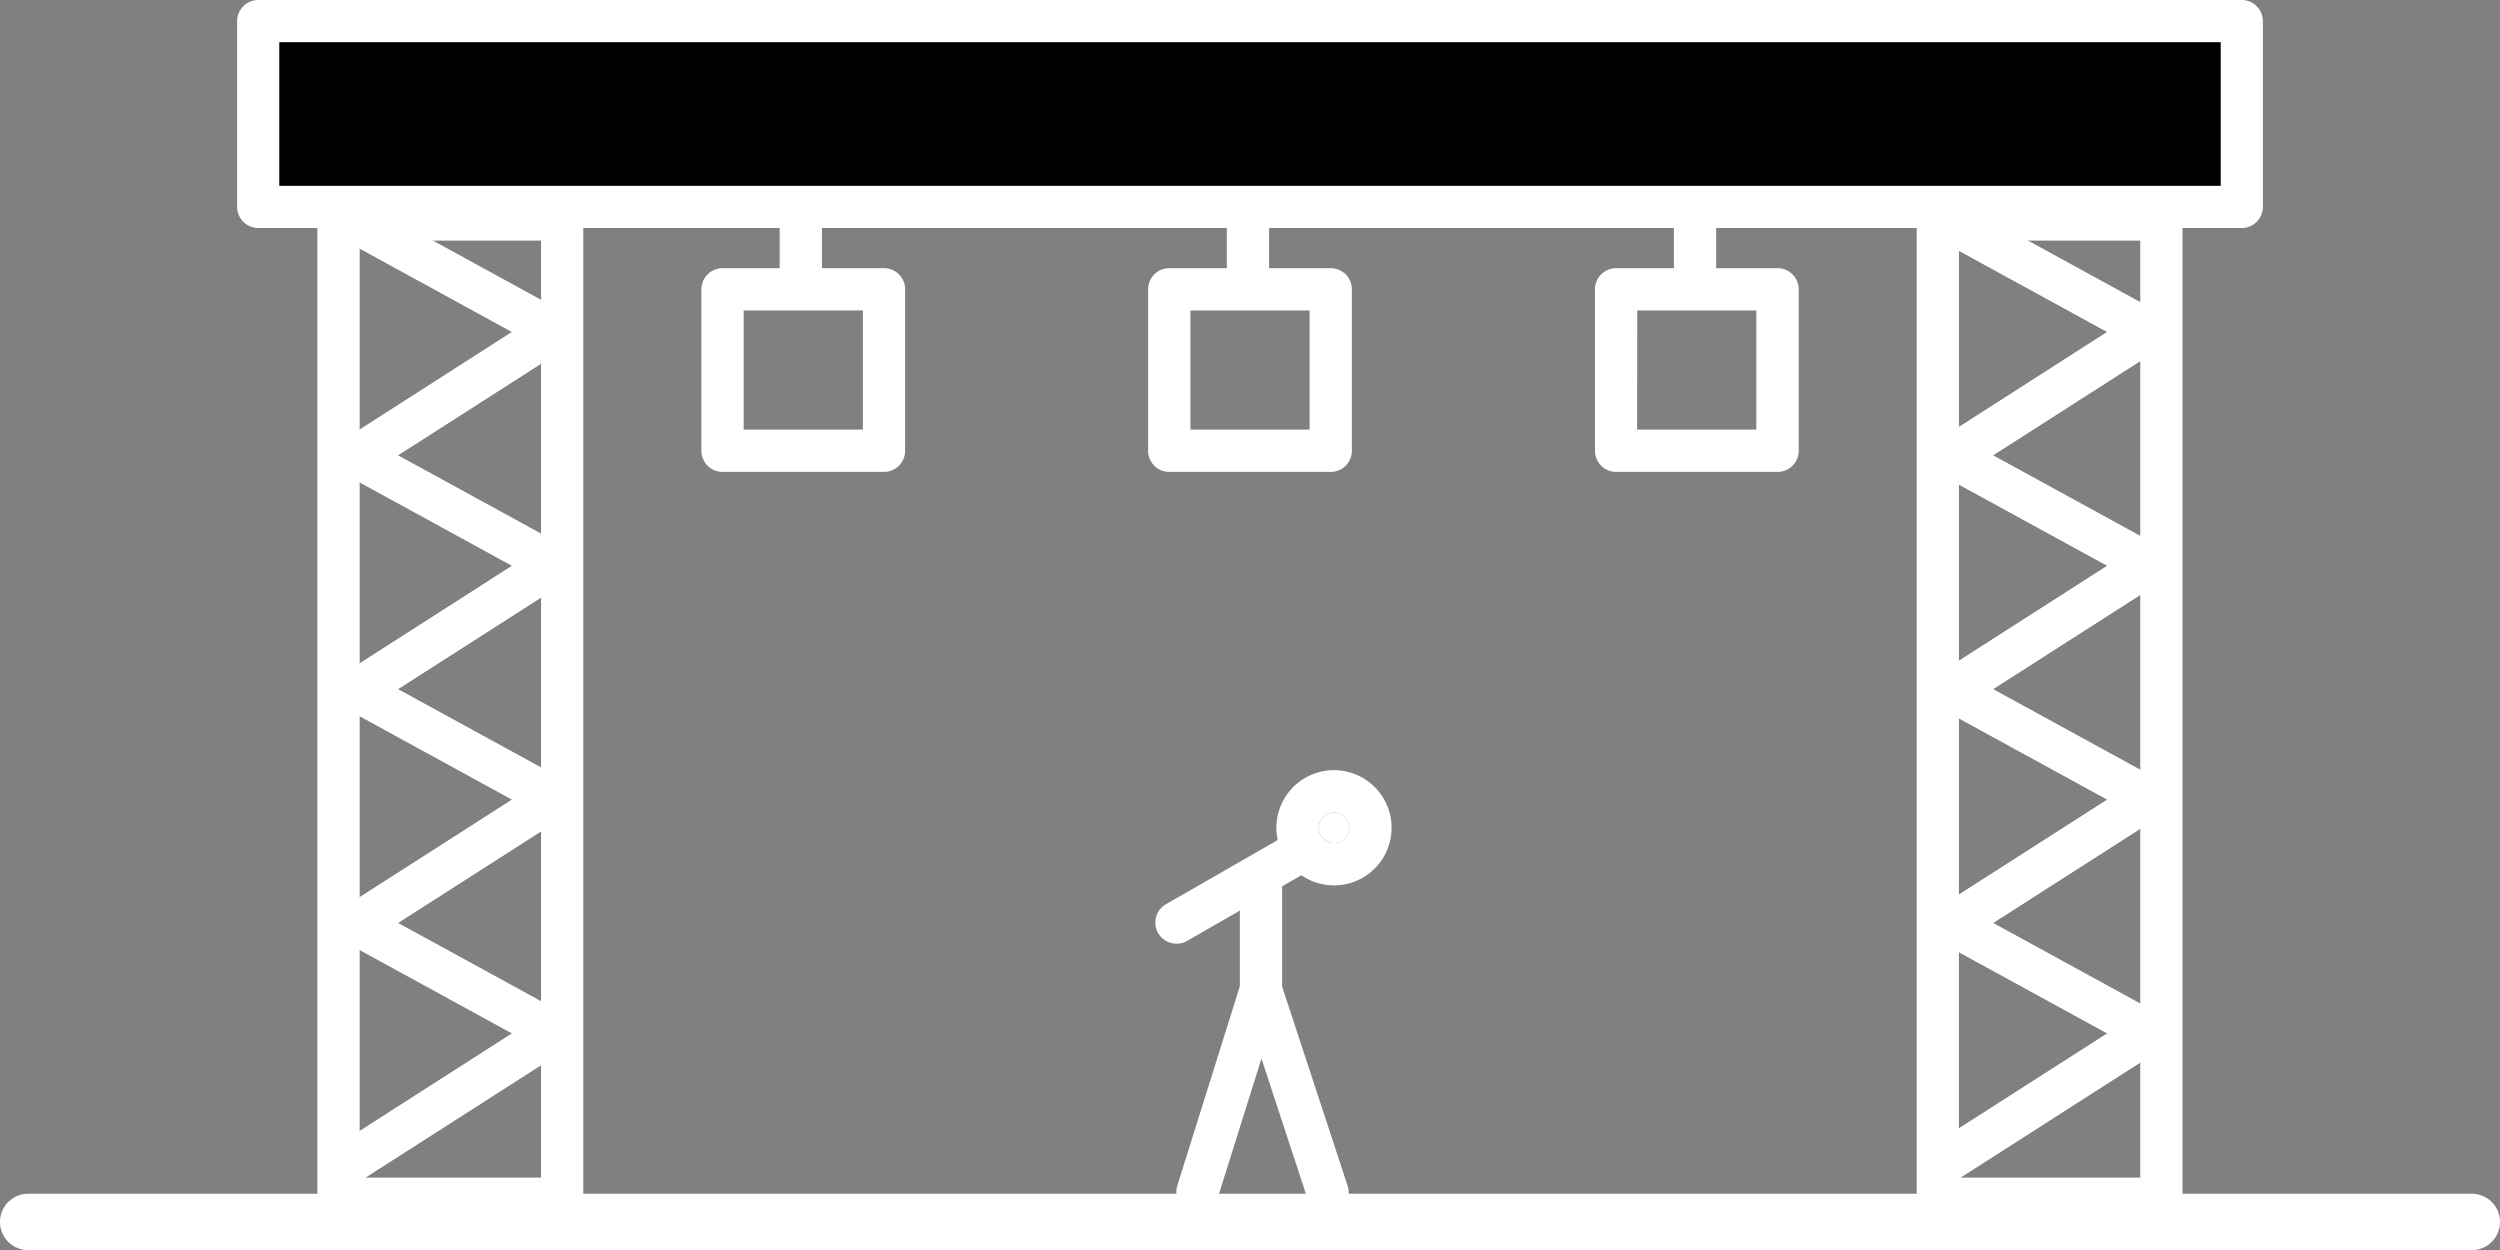
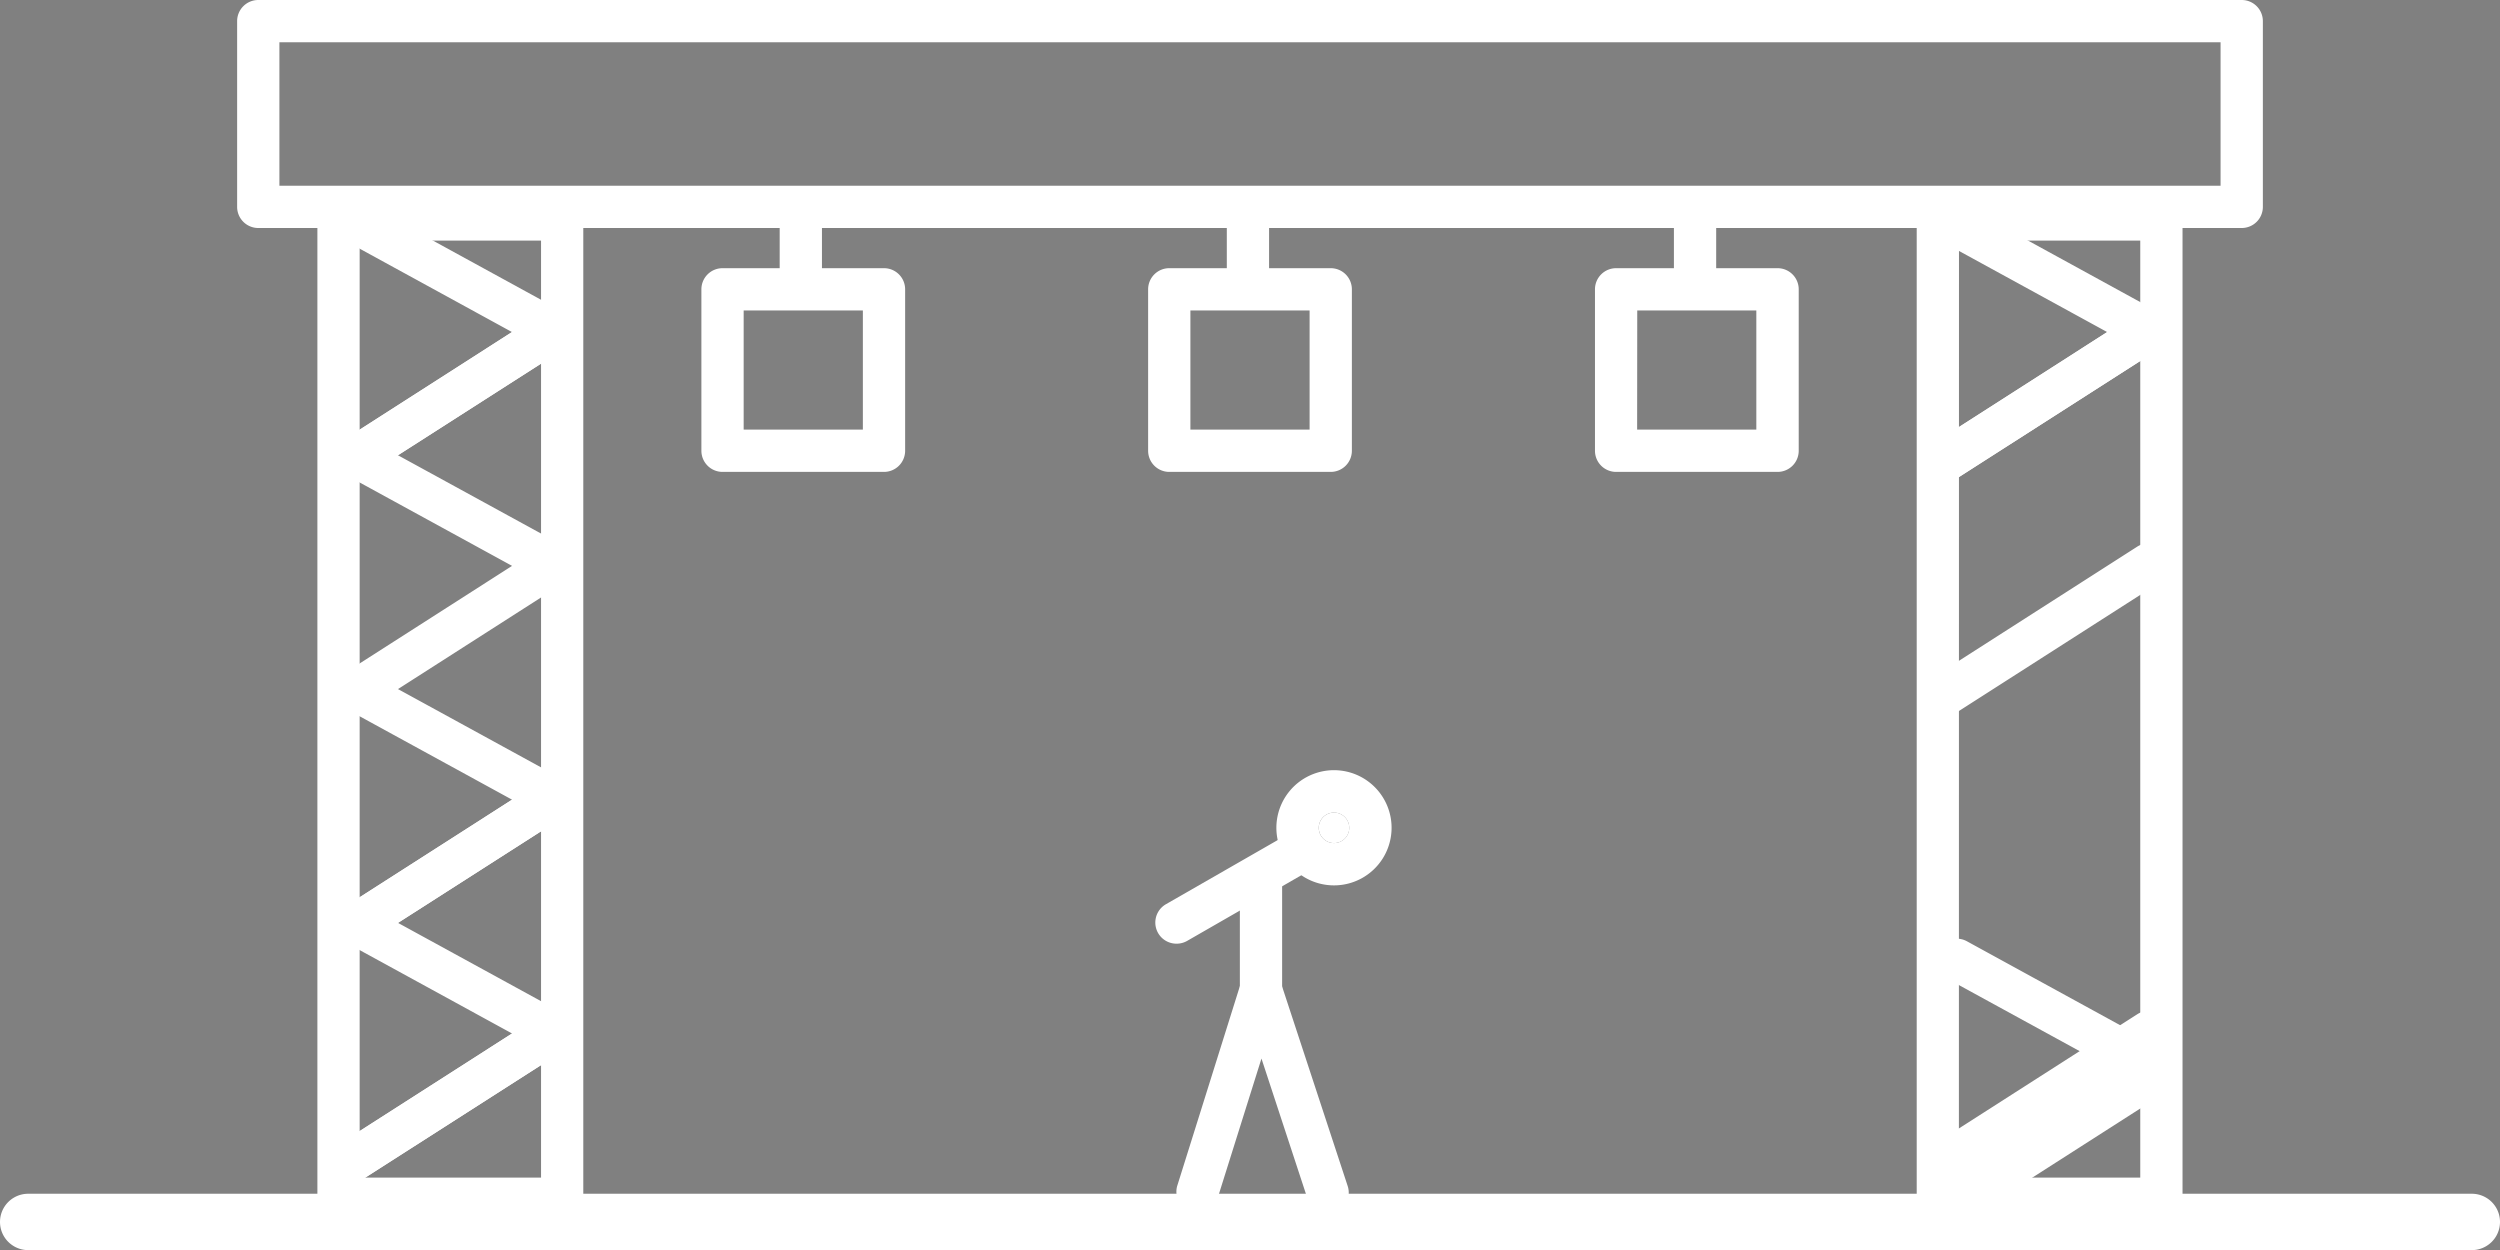
<svg xmlns="http://www.w3.org/2000/svg" id="Layer_1" data-name="Layer 1" viewBox="0 0 88.716 44.362">
  <rect x="0" y="0" width="88.716" height="44.362" fill="#808080" stroke="none" />
  <path fill="#fff" d="M87.716 44.362H1a1 1 0 0 1 0-2h86.716a1 1 0 0 1 0 2ZM79.551 8.091H9.165a.75.75 0 0 1-.75-.75V.75a.75.75 0 0 1 .75-.75h70.386a.75.75 0 0 1 .75.75v6.591a.75.75 0 0 1-.75.75Zm-69.636-1.5H78.8V1.5H9.915Z" />
  <path fill="#fff" d="M19.949 43.288h-7.936a.75.75 0 0 1-.75-.75V7.788a.75.75 0 0 1 .75-.75h7.936a.75.75 0 0 1 .75.75v34.75a.75.75 0 0 1-.75.75Zm-7.186-1.5H19.2V8.538h-6.437ZM76.7 43.288h-7.933a.75.75 0 0 1-.75-.75V7.788a.75.75 0 0 1 .75-.75H76.7a.75.75 0 0 1 .75.75v34.75a.75.75 0 0 1-.75.75Zm-7.186-1.5h6.436V8.538h-6.433Z" />
  <path fill="#fff" d="M12.312 17.174a.75.75 0 0 1-.4-1.382l6.259-4.007-6.1-3.339a.75.75 0 0 1 .72-1.316L20 11.076a.751.751 0 0 1 .044 1.29l-7.325 4.69a.746.746 0 0 1-.407.118Z" />
  <path fill="#fff" d="M12.312 17.174a.75.75 0 0 1-.4-1.382l7.32-4.692a.75.75 0 1 1 .809 1.263l-7.325 4.69a.746.746 0 0 1-.404.121Z" />
  <path fill="#fff" d="M12.312 25.47a.75.75 0 0 1-.4-1.382l6.259-4.007-6.1-3.338a.75.75 0 0 1 .72-1.316L20 19.372a.751.751 0 0 1 .044 1.29l-7.325 4.69a.746.746 0 0 1-.407.118Z" />
-   <path fill="#fff" d="M12.312 25.47a.75.75 0 0 1-.4-1.382l7.325-4.69a.75.75 0 1 1 .809 1.264l-7.325 4.69a.746.746 0 0 1-.409.118Z" />
  <path fill="#fff" d="M12.312 33.767a.75.75 0 0 1-.4-1.382l6.259-4.007-6.1-3.338a.75.75 0 1 1 .72-1.316L20 27.669a.751.751 0 0 1 .044 1.29l-7.325 4.689a.739.739 0 0 1-.407.119Z" />
  <path fill="#fff" d="M12.312 33.767a.75.75 0 0 1-.4-1.382l7.325-4.69a.75.75 0 1 1 .809 1.264l-7.325 4.689a.739.739 0 0 1-.409.119Z" />
  <path fill="#fff" d="M12.312 42.063a.75.75 0 0 1-.4-1.381l6.259-4.007-6.1-3.338a.75.75 0 1 1 .72-1.316L20 35.966a.751.751 0 0 1 .044 1.29l-7.325 4.689a.746.746 0 0 1-.407.118Z" />
  <path fill="#fff" d="M12.312 42.063a.75.75 0 0 1-.4-1.381l7.325-4.69a.75.75 0 1 1 .809 1.264l-7.325 4.689a.746.746 0 0 1-.409.118ZM68.919 17.174a.75.75 0 0 1-.4-1.382l6.259-4.007-6.1-3.339a.75.75 0 1 1 .72-1.316l7.202 3.946a.75.75 0 0 1 .044 1.29l-7.325 4.69a.746.746 0 0 1-.4.118Z" />
  <path fill="#fff" d="M68.919 17.174a.75.75 0 0 1-.4-1.382L75.84 11.1a.75.75 0 1 1 .808 1.263l-7.325 4.69a.746.746 0 0 1-.404.121Z" />
-   <path fill="#fff" d="M68.919 25.47a.75.75 0 0 1-.4-1.382l6.259-4.007-6.1-3.338a.75.75 0 1 1 .72-1.316l7.202 3.945a.75.75 0 0 1 .044 1.29l-7.325 4.69a.746.746 0 0 1-.4.118Z" />
  <path fill="#fff" d="M68.919 25.47a.75.75 0 0 1-.4-1.382L75.84 19.4a.75.75 0 0 1 .808 1.264l-7.325 4.69a.746.746 0 0 1-.404.116Z" />
-   <path fill="#fff" d="M68.919 33.767a.75.75 0 0 1-.4-1.382l6.259-4.007-6.1-3.338a.75.75 0 1 1 .72-1.316l7.202 3.945a.75.75 0 0 1 .044 1.29l-7.325 4.689a.739.739 0 0 1-.4.119Z" />
-   <path fill="#fff" d="M68.919 33.767a.75.75 0 0 1-.4-1.382L75.84 27.7a.75.75 0 1 1 .808 1.264l-7.325 4.689a.739.739 0 0 1-.404.114Z" />
-   <path fill="#fff" d="M68.919 42.063a.749.749 0 0 1-.4-1.381l6.259-4.007-6.1-3.338a.75.75 0 1 1 .72-1.316l7.202 3.945a.75.75 0 0 1 .044 1.29l-7.325 4.689a.746.746 0 0 1-.4.118Z" />
+   <path fill="#fff" d="M68.919 42.063l6.259-4.007-6.1-3.338a.75.75 0 1 1 .72-1.316l7.202 3.945a.75.75 0 0 1 .044 1.29l-7.325 4.689a.746.746 0 0 1-.4.118Z" />
  <path fill="#fff" d="M68.919 42.063a.749.749 0 0 1-.4-1.381l7.325-4.69a.75.75 0 0 1 .808 1.264l-7.325 4.689a.746.746 0 0 1-.408.118ZM31.37 16.746h-5.73a.75.75 0 0 1-.75-.75v-5.729a.75.75 0 0 1 .75-.75h5.73a.75.75 0 0 1 .75.75V16a.75.75 0 0 1-.75.746Zm-4.98-1.5h4.23v-4.229h-4.23ZM47.223 16.746h-5.73a.75.75 0 0 1-.75-.75v-5.729a.75.75 0 0 1 .75-.75h5.73a.75.75 0 0 1 .75.75V16a.75.75 0 0 1-.75.746Zm-4.98-1.5h4.23v-4.229h-4.23ZM63.076 16.746h-5.73A.75.75 0 0 1 56.6 16v-5.733a.75.75 0 0 1 .75-.75h5.73a.75.75 0 0 1 .75.75V16a.75.75 0 0 1-.754.746Zm-4.98-1.5h4.23v-4.229H58.1Z" />
  <path fill="#fff" d="M28.418 10.942a.75.75 0 0 1-.75-.75V7.36a.75.75 0 1 1 1.5 0v2.832a.75.75 0 0 1-.75.75ZM44.285 10.942a.75.75 0 0 1-.75-.75V7.36a.75.75 0 1 1 1.5 0v2.832a.75.75 0 0 1-.75.75ZM60.151 10.942a.75.75 0 0 1-.75-.75V7.36a.75.75 0 0 1 1.5 0v2.832a.75.75 0 0 1-.75.75ZM47.117 43.072a.749.749 0 0 1-.712-.515l-1.64-4.993-1.565 4.983a.75.75 0 0 1-1.43-.447l2.262-7.211a.751.751 0 0 1 .711-.526.749.749 0 0 1 .712.516l2.37 7.211a.751.751 0 0 1-.479.947.733.733 0 0 1-.229.035Z" />
  <path fill="#fff" d="M44.748 35.861a.75.75 0 0 1-.75-.75v-3.96a.75.75 0 0 1 1.5 0v3.96a.75.75 0 0 1-.75.75ZM47.339 31.419a2.072 2.072 0 0 1-.531-.07 2.044 2.044 0 1 1 .531.07Zm0-2.584a.543.543 0 0 0-.523.4.522.522 0 0 0-.008.245.541.541 0 1 0 .672-.626.526.526 0 0 0-.14-.019Z" />
  <path fill="#fff" d="M41.749 33.488a.75.75 0 0 1-.375-1.4l4.335-2.488a.75.75 0 0 1 .748 1.3l-4.335 2.492a.755.755 0 0 1-.373.096Z" />
-   <path class="slide-fill-red" d="M9.915 1.5h68.886v5.091H9.915z" />
  <path fill="#fff" d="M47.34 28.835a.543.543 0 0 0-.523.4.522.522 0 0 0-.008.245.541.541 0 1 0 .672-.626.526.526 0 0 0-.141-.019Z" />
</svg>